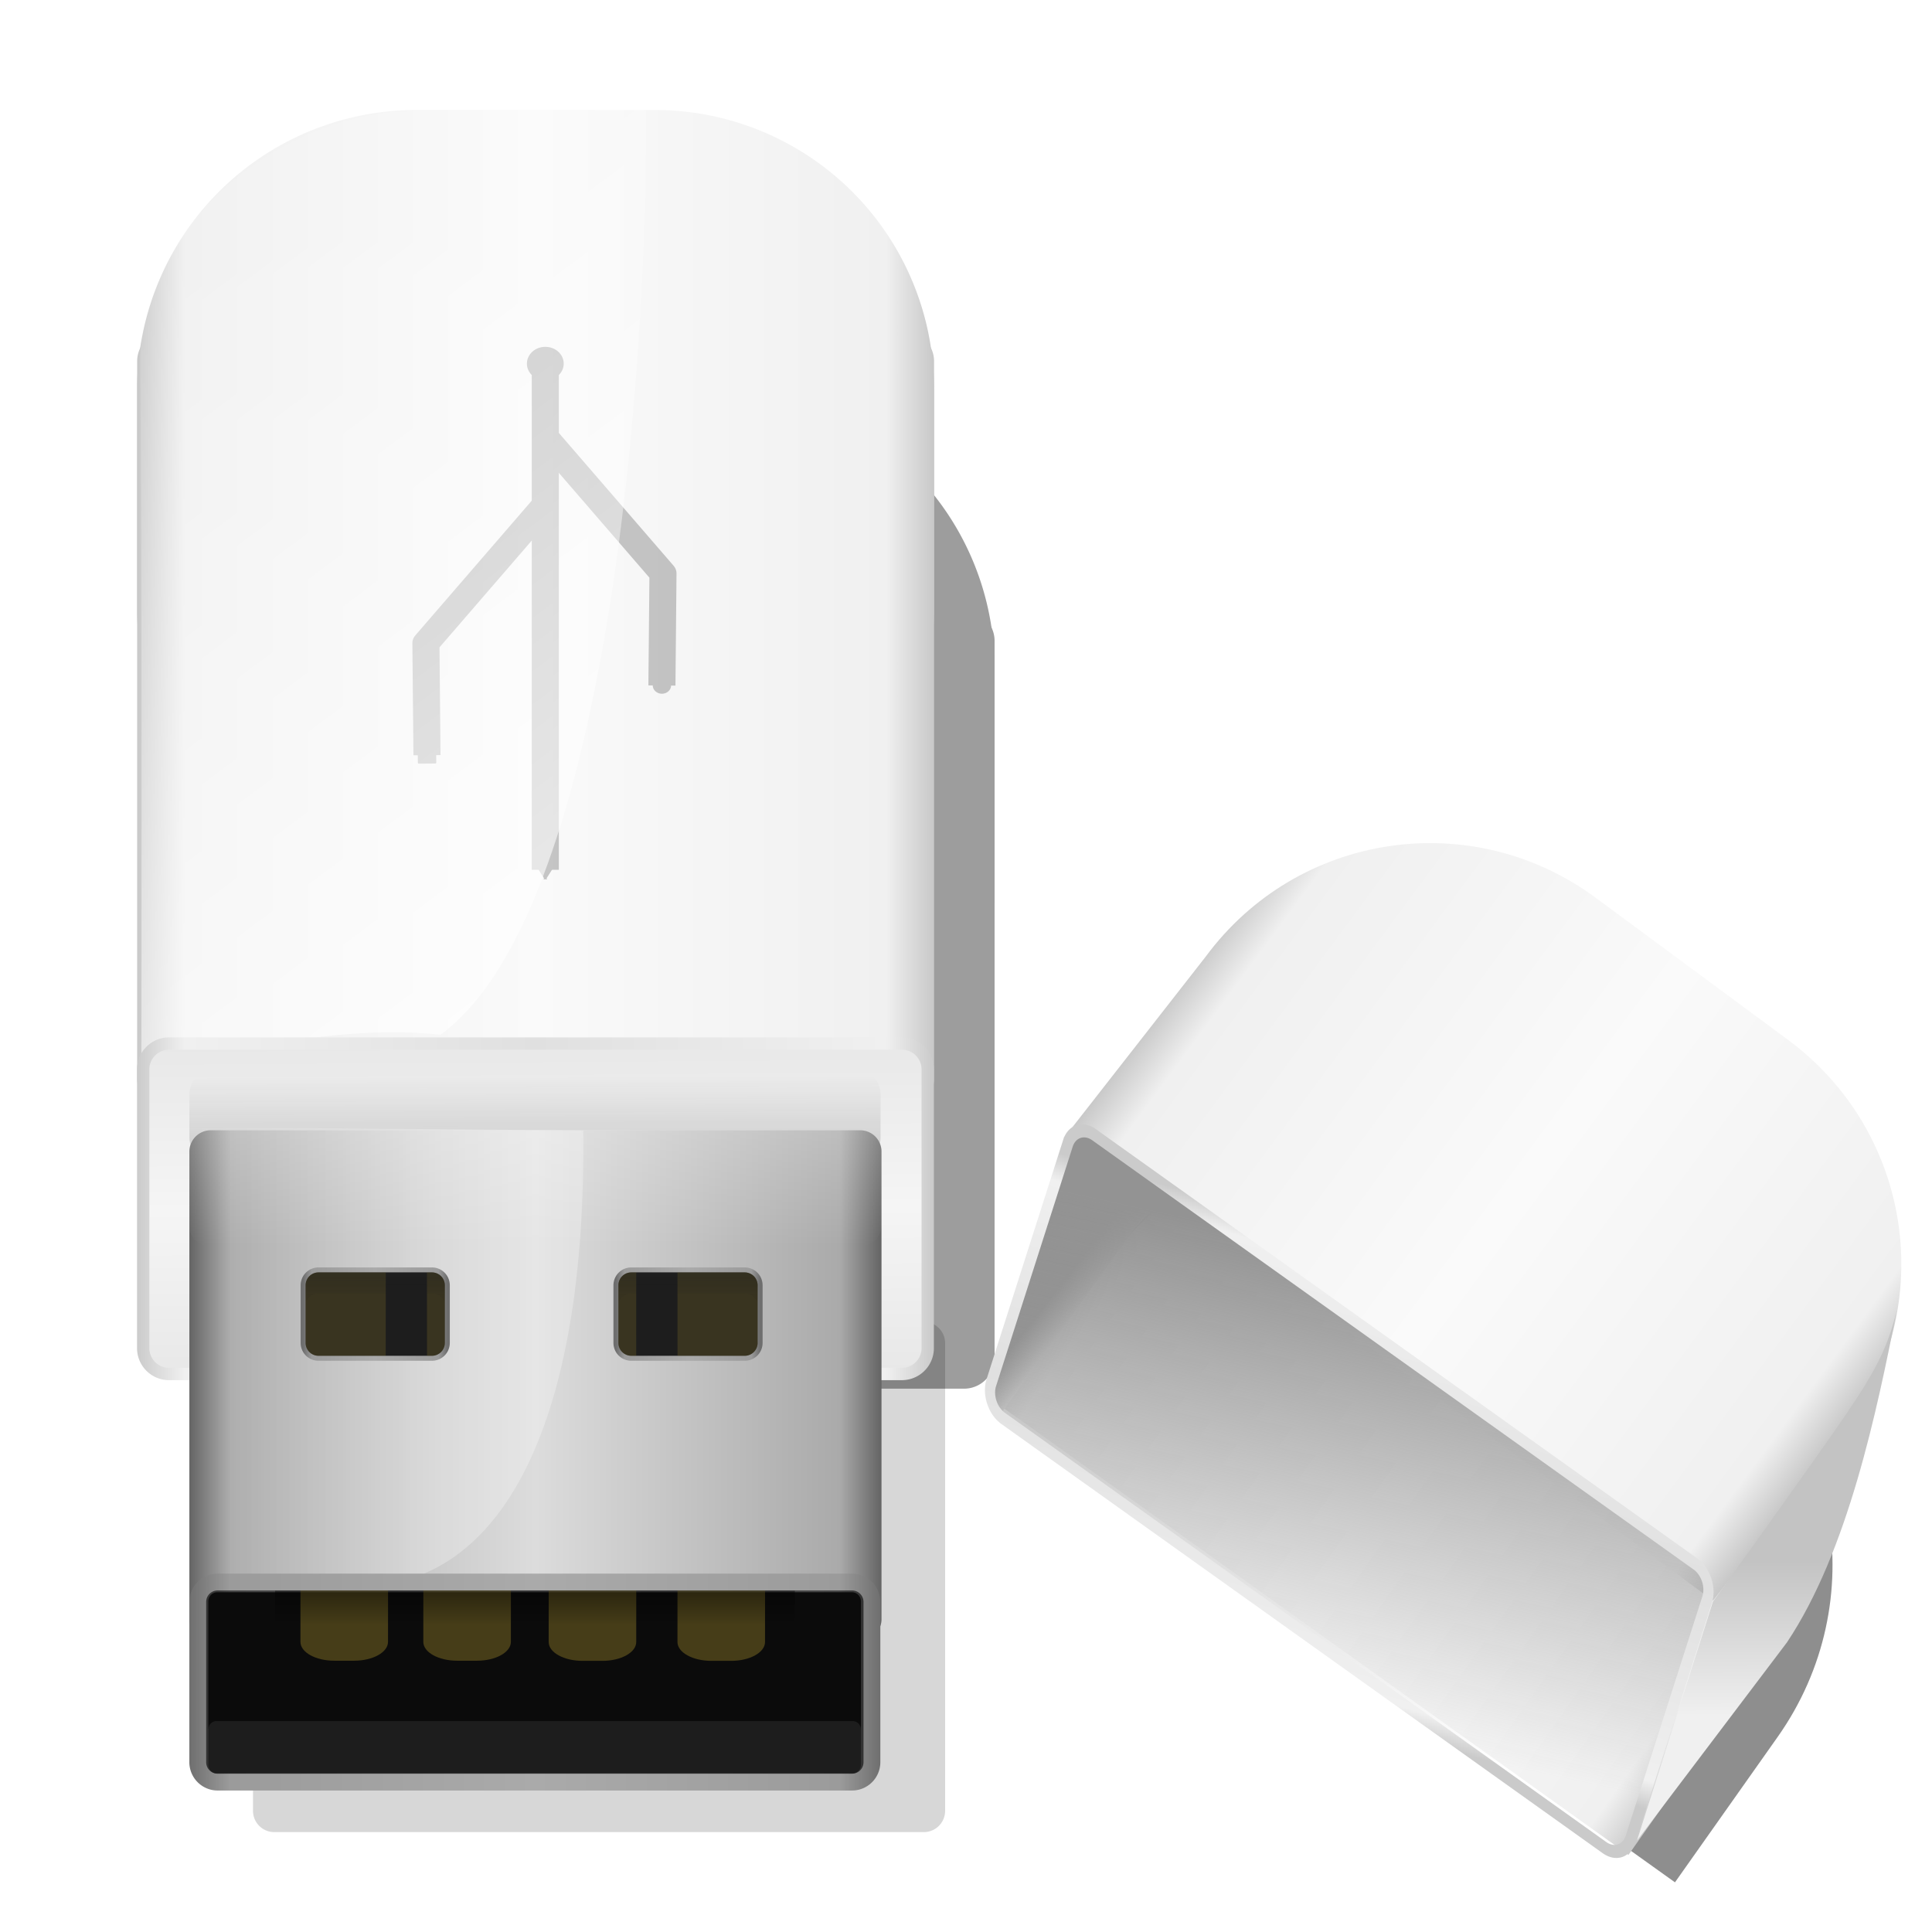
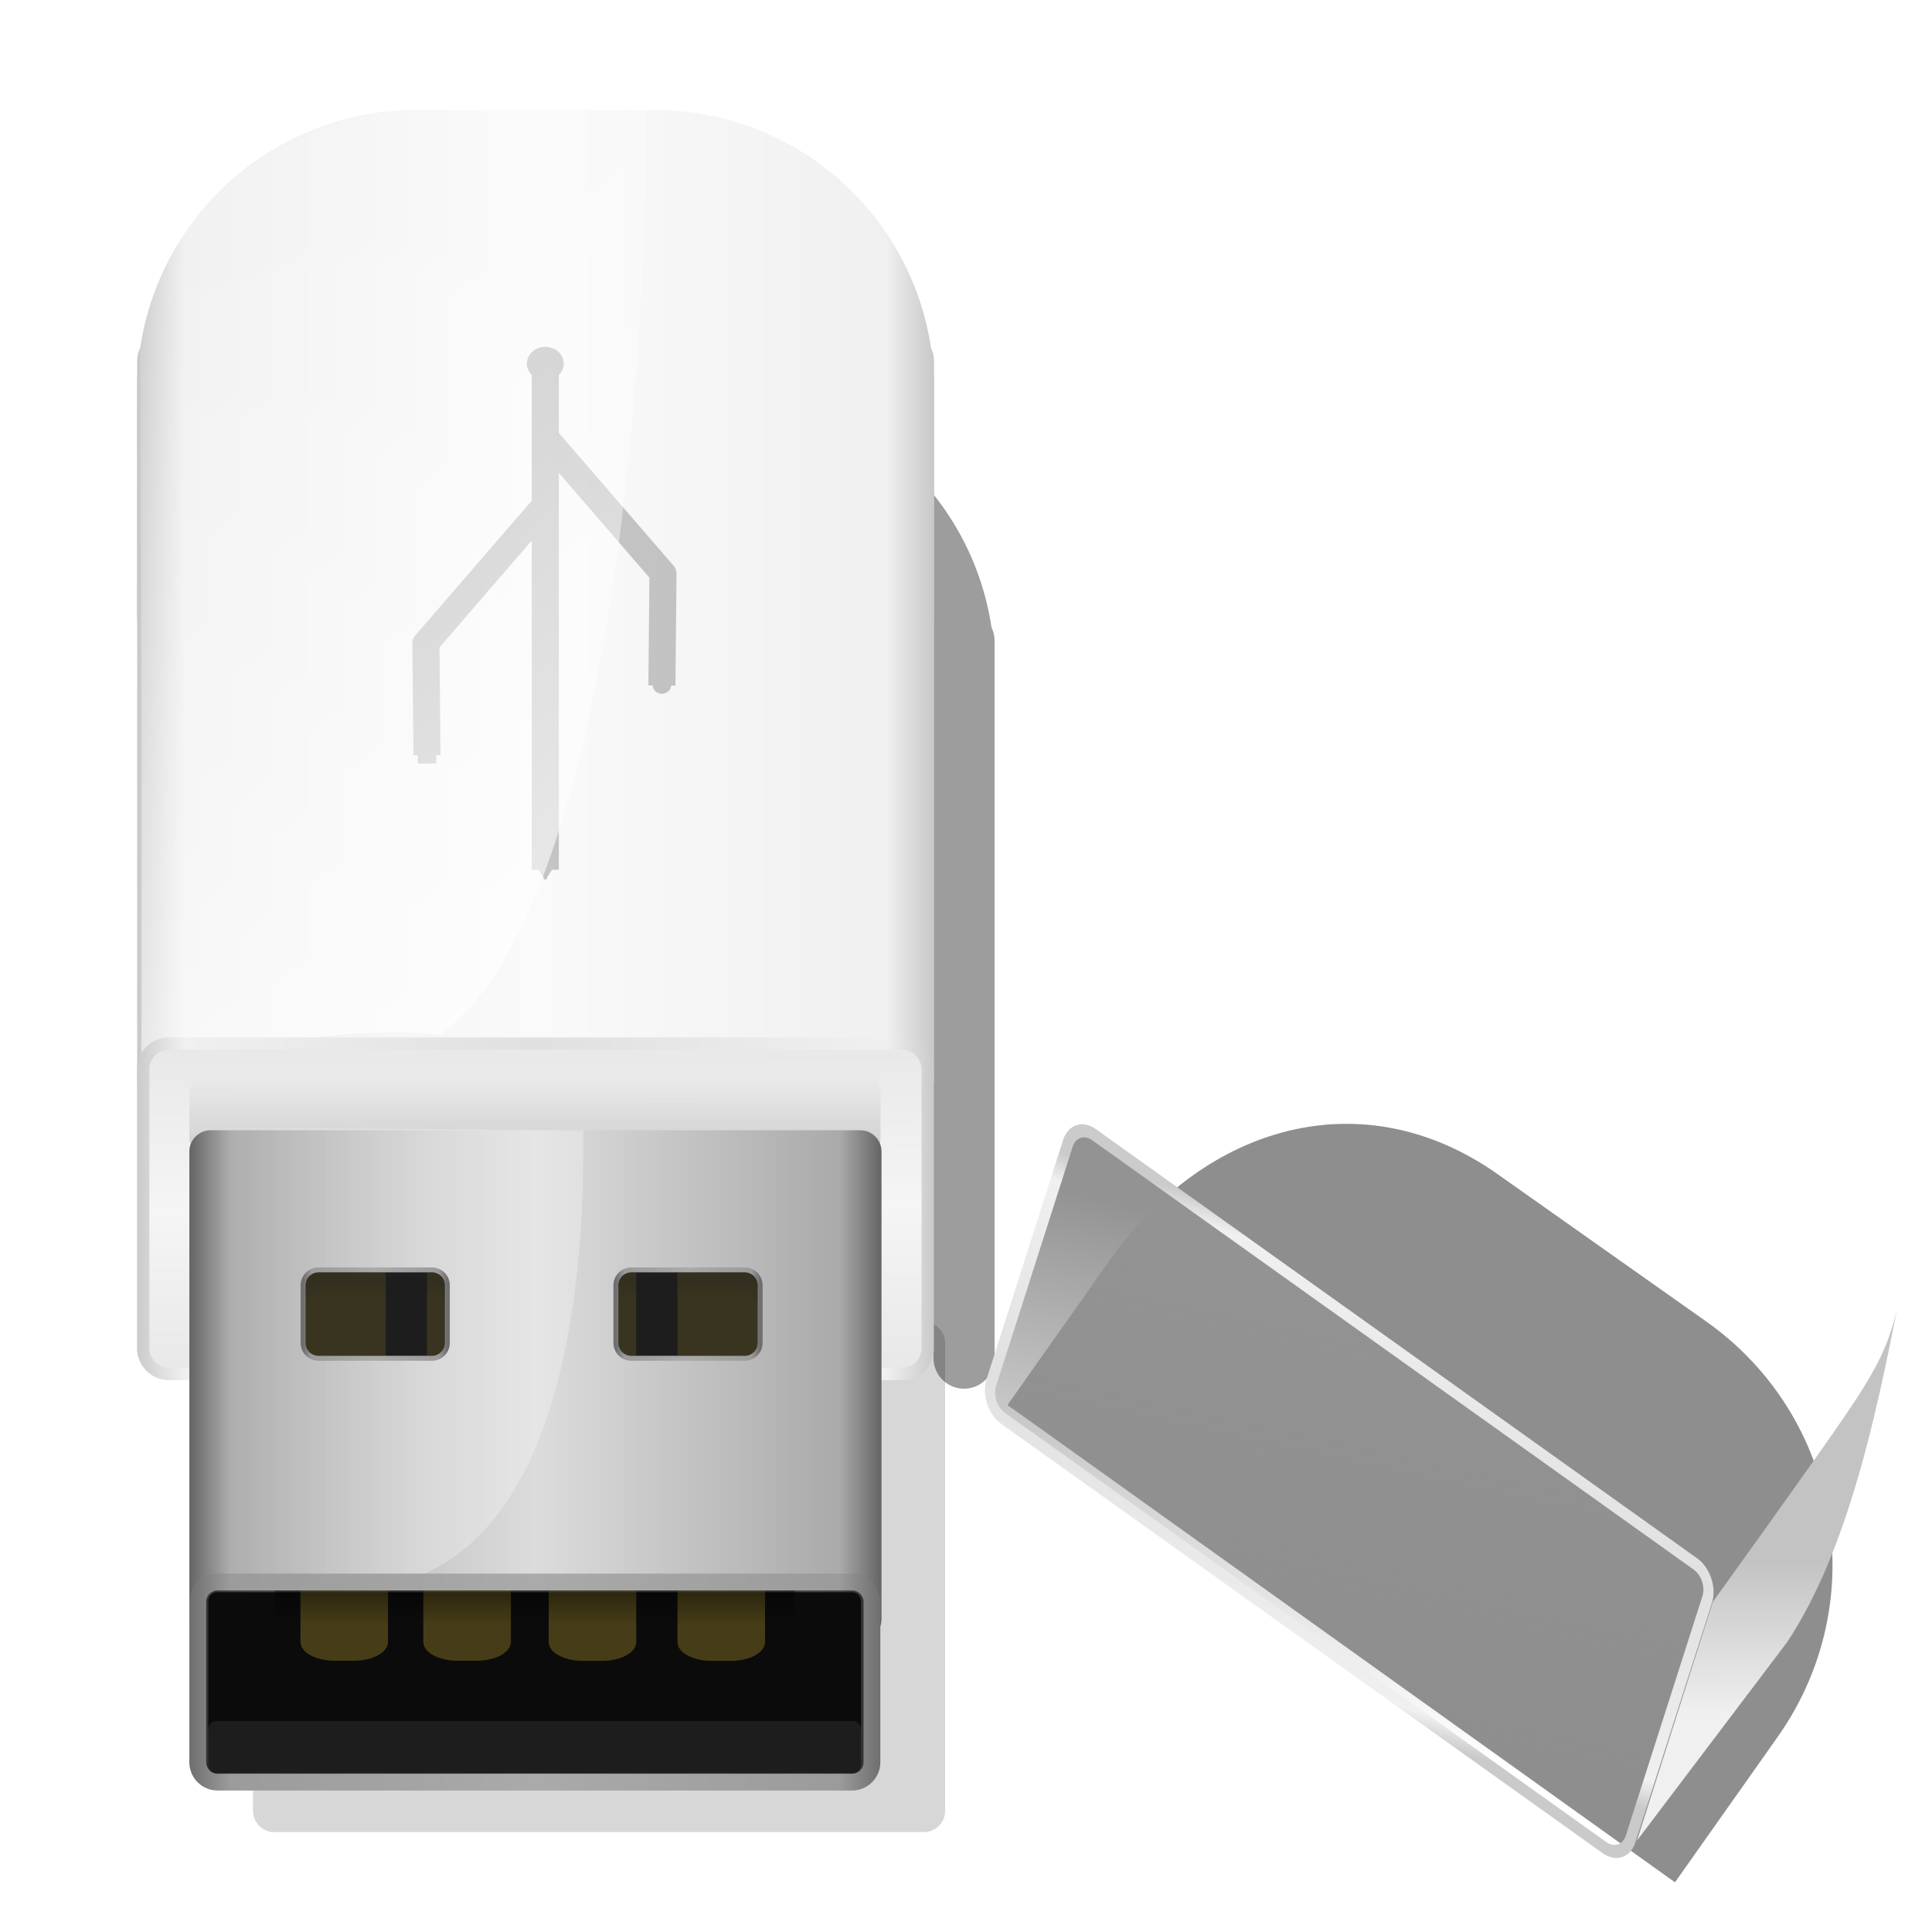
<svg xmlns="http://www.w3.org/2000/svg" xmlns:xlink="http://www.w3.org/1999/xlink" viewBox="0 0 420 420">
  <defs>
    <filter id="f" x="-.034" y="-.137" width="1.067" height="1.275">
      <feGaussianBlur stdDeviation=".422" />
    </filter>
    <filter id="z" x="-.127" y="-.138" width="1.254" height="1.276">
      <feGaussianBlur stdDeviation="8.879" />
    </filter>
    <filter id="y" x="-.149" y="-.119" width="1.298" height="1.237">
      <feGaussianBlur stdDeviation="10.737" />
    </filter>
    <filter id="x" x="-.238" y="-.323" width="1.476" height="1.646">
      <feGaussianBlur stdDeviation="14.937" />
    </filter>
    <linearGradient id="c">
      <stop offset="0" />
      <stop stop-opacity="0" offset="1" />
    </linearGradient>
    <linearGradient id="d">
      <stop stop-color="#fff" offset="0" />
      <stop stop-color="#fff" stop-opacity="0" offset="1" />
    </linearGradient>
    <linearGradient id="e">
      <stop stop-color="#cbcbcb" offset="0" />
      <stop stop-color="#f0f0f0" offset=".06" />
      <stop stop-color="#e0e0e0" offset=".5" />
      <stop stop-color="#f0f0f0" offset=".94" />
      <stop stop-color="#cacaca" offset="1" />
    </linearGradient>
    <linearGradient id="b">
      <stop stop-color="#6e6e6e" offset="0" />
      <stop stop-color="#9b9b9b" offset=".06" />
      <stop stop-color="#aaa" offset=".5" />
      <stop stop-color="#9b9b9b" offset=".94" />
      <stop stop-color="#6e6e6e" offset="1" />
    </linearGradient>
    <linearGradient id="v" x1="265.28" x2="415.74" gradientUnits="userSpaceOnUse">
      <stop stop-color="#646464" offset="0" />
      <stop stop-color="#aaa" offset=".06" />
      <stop stop-color="#dcdcdc" offset=".5" />
      <stop stop-color="#aaa" offset=".94" />
      <stop stop-color="#646464" offset="1" />
    </linearGradient>
    <linearGradient id="a" x1="323.25" x2="496.49" gradientUnits="userSpaceOnUse">
      <stop stop-color="#c8c8c8" offset="0" />
      <stop stop-color="#f0f0f0" offset=".06" />
      <stop stop-color="#fafafa" offset=".5" />
      <stop stop-color="#f0f0f0" offset=".94" />
      <stop stop-color="#c8c8c8" offset="1" />
    </linearGradient>
    <linearGradient id="n" x1="329.82" x2="329.33" y1="709.05" y2="637.21" gradientUnits="userSpaceOnUse">
      <stop stop-color="#e8e8e8" offset="0" />
      <stop stop-color="#f5f5f5" offset=".5" />
      <stop stop-color="#e8e8e8" offset="1" />
    </linearGradient>
    <linearGradient id="l" x1="248.52" x2="381.54" y1="450.38" y2="629.17" gradientUnits="userSpaceOnUse">
      <stop stop-color="#fff" stop-opacity="0" offset="0" />
      <stop stop-color="#fff" offset="1" />
    </linearGradient>
    <linearGradient id="j" x1="265.28" x2="415.49" gradientUnits="userSpaceOnUse">
      <stop stop-color="#232323" offset="0" />
      <stop stop-color="#464646" offset=".06" />
      <stop stop-color="#505050" offset=".5" />
      <stop stop-color="#464646" offset=".94" />
      <stop stop-color="#232323" offset="1" />
    </linearGradient>
    <linearGradient id="g" x2="0" y1="691.18" y2="697.75" gradientUnits="userSpaceOnUse">
      <stop stop-color="#1d1d1d" offset="0" />
      <stop stop-color="#1d1d1d" stop-opacity="0" offset="1" />
    </linearGradient>
    <linearGradient id="u" x1="240.95" x2="247.49" y1="273.96" y2="279.08" gradientUnits="userSpaceOnUse">
      <stop stop-color="#939393" offset="0" />
      <stop stop-color="#fafafa" offset="1" />
    </linearGradient>
    <linearGradient id="t" x1="601.9" x2="602.02" y1="756.77" y2="790.36" gradientUnits="userSpaceOnUse">
      <stop stop-color="#c3c3c3" offset="0" />
      <stop stop-color="#f0f0f0" offset="1" />
    </linearGradient>
    <linearGradient id="s" x1="766.54" x2="801.64" y1="263.28" y2="351.73" gradientUnits="userSpaceOnUse">
      <stop stop-color="#939393" offset="0" />
      <stop stop-color="#939393" stop-opacity="0" offset="1" />
    </linearGradient>
    <linearGradient id="w" x1="265.1" x2="415.67" gradientUnits="userSpaceOnUse" xlink:href="#b" />
    <linearGradient id="q" x1="359.33" x2="390.67" gradientUnits="userSpaceOnUse" xlink:href="#b" />
    <linearGradient id="p" x1="427.33" x2="458.67" gradientUnits="userSpaceOnUse" xlink:href="#b" />
    <linearGradient id="o" x1="318.77" x2="265.19" gradientUnits="userSpaceOnUse" xlink:href="#d" />
    <linearGradient id="m" x1="253.9" x2="427.13" gradientUnits="userSpaceOnUse" xlink:href="#e" />
    <linearGradient id="k" x1="332.19" x2="332.14" y1="667.75" y2="644.43" gradientUnits="userSpaceOnUse" xlink:href="#c" />
    <linearGradient id="i" x2="0" y1="656" y2="681.26" gradientUnits="userSpaceOnUse" xlink:href="#d" />
    <linearGradient id="h" x2="0" y1="756.14" y2="763.64" gradientUnits="userSpaceOnUse" xlink:href="#c" />
    <linearGradient id="r" x1="425.8" x2="460.86" y1="612.96" y2="711.12" gradientTransform="matrix(1.001 -1.7604e-7 -3.0172e-8 .901 340.3 -289.03)" gradientUnits="userSpaceOnUse" xlink:href="#e" />
    <marker id="ab" orient="auto">
      <path transform="scale(.2)" d="m-5-5v10h10v-10h-10z" fill-rule="evenodd" stroke="#000" stroke-width="1pt" />
    </marker>
    <marker id="ac" orient="auto">
      <path transform="matrix(.2,0,0,.2,1.48,.2)" d="m-2.5-1c0 2.76-2.24 5-5 5s-5-2.24-5-5 2.24-5 5-5 5 2.24 5 5z" fill-rule="evenodd" stroke="#000" stroke-width="1pt" />
    </marker>
    <marker id="ad" orient="auto">
      <path transform="matrix(.4,0,0,.4,2.96,.4)" d="m-2.5-1c0 2.76-2.24 5-5 5s-5-2.24-5-5 2.24-5 5-5 5 2.24 5 5z" fill-rule="evenodd" stroke="#000" stroke-width="1pt" />
    </marker>
    <marker id="aa" orient="auto">
      <path transform="scale(.2)" d="m5.77 0-8.65 5v-10l8.65 5z" fill-rule="evenodd" stroke="#000" stroke-width="1pt" />
    </marker>
  </defs>
  <g transform="translate(-224.11 -410.35)">
    <path d="m283.74 697.71h141.2a4.632 4.632 0 0 1 4.632 4.632v101.66a4.632 4.632 0 0 1-4.632 4.632h-141.2a4.632 4.632 0 0 1-4.632-4.632v-101.66a4.632 4.632 0 0 1 4.632-4.632" filter="url(#x)" opacity=".396" />
    <g transform="translate(-56.167 57.366)" filter="url(#y)" opacity=".384">
-       <path d="m329.89 485.67h159.96a6.641 6.641 0 0 1 6.641 6.641v155.92a6.641 6.641 0 0 1-6.641 6.641h-159.96a6.641 6.641 0 0 1-6.641-6.641v-155.92a6.641 6.641 0 0 1 6.641-6.641" />
+       <path d="m329.89 485.67h159.96a6.641 6.641 0 0 1 6.641 6.641v155.92a6.641 6.641 0 0 1-6.641 6.641a6.641 6.641 0 0 1-6.641-6.641v-155.92a6.641 6.641 0 0 1 6.641-6.641" />
      <path d="m383.93 437.67h51.873a60.684 60.684 0 0 1 60.684 60.684v47.832a60.684 60.684 0 0 1-60.684 60.684h-51.873a60.684 60.684 0 0 1-60.684-60.684v-47.832a60.684 60.684 0 0 1 60.684-60.684" />
    </g>
    <g transform="translate(-69.324 -3.409)" fill="url(#a)">
      <path d="m329.89 485.67h159.96a6.641 6.641 0 0 1 6.641 6.641v155.92a6.641 6.641 0 0 1-6.641 6.641h-159.96a6.641 6.641 0 0 1-6.641-6.641v-155.92a6.641 6.641 0 0 1 6.641-6.641" />
      <path d="m383.93 437.67h51.873a60.684 60.684 0 0 1 60.684 60.684v47.832a60.684 60.684 0 0 1-60.684 60.684h-51.873a60.684 60.684 0 0 1-60.684-60.684v-47.832a60.684 60.684 0 0 1 60.684-60.684" />
    </g>
    <g transform="matrix(1.155 0 0 1.055 26.784 -11.166)" fill="none" opacity=".212" stroke="#000">
      <path d="m273.48 474.41v104.36" marker-end="url(#aa)" marker-start="url(#ad)" stroke-miterlimit="3.8" stroke-width="5.094" />
      <path d="m273.47 489.62 22.16 28.078-0.2 23.095" marker-end="url(#ac)" stroke-linejoin="round" stroke-width="5.094" />
      <path d="m273.17 503.98-22.16 28.078 0.2 23.095" marker-end="url(#ab)" stroke-linejoin="round" stroke-width="5.094" />
    </g>
    <path d="m364.61 434.31c0 72.143-11.162 176.69-44.734 200.98-29.531-3.241-65.036 9.335-65.036 9.335s0.19-118.5-0.256-156.93c1.493-30.227 31.548-52.239 57.676-53.176 17.866-0.053 51.114-0.403 52.35-0.209z" fill="url(#l)" fill-rule="evenodd" opacity=".755" />
    <path d="m260.86 637.21h159.31a5.619 5.619 0 0 1 5.619 5.619v60.596a5.619 5.619 0 0 1-5.619 5.619h-159.31a5.619 5.619 0 0 1-5.619-5.619v-60.596a5.619 5.619 0 0 1 5.619-5.619" fill="url(#n)" stroke="url(#m)" stroke-width="2.681" />
    <path d="m271.05 642.56h138.72a5.768 5.768 0 0 1 5.768 5.768v9.234a5.768 5.768 0 0 1-5.768 5.768h-138.72a5.768 5.768 0 0 1-5.768-5.768v-9.234a5.768 5.768 0 0 1 5.768-5.768" fill="url(#k)" opacity=".2" />
    <path d="m269.91 656.06h141.2a4.632 4.632 0 0 1 4.632 4.632v101.66a4.632 4.632 0 0 1-4.632 4.632h-141.2a4.632 4.632 0 0 1-4.632-4.632v-101.66a4.632 4.632 0 0 1 4.632-4.632" fill="url(#v)" />
    <path d="m350.91 656.1c0.714 62.857-17.261 99.251-48.929 99.107-25.475-0.119-36.786 3.75-36.786 3.75l-1e-5 -103.57 85.714 0.714z" fill="url(#o)" fill-rule="evenodd" opacity=".273" />
    <g transform="translate(4.243 -7.071)">
      <g transform="matrix(.817 .577 -.577 .817 476.7 97.436)">
        <path transform="matrix(1.068 0 0 1.068 -35.829 -38.672)" d="m396.82 438.95h51.873c33.619 0 60.684 27.065 60.684 60.684v36.216l-160.11-0.956-6.882-5e-5v-36.215c0-33.619 20.813-59.73 54.432-59.73z" filter="url(#z)" opacity=".665" />
-         <path d="m383.93 437.67h51.873c33.619 0 60.684 27.065 60.684 60.684v36.216l-160.11-0.956-6.882-5e-5v-36.215c0-33.619 20.813-59.73 54.432-59.73z" fill="url(#a)" />
      </g>
-       <path transform="translate(211.38 420.45)" d="m243.24 242.14-19.622 56.922 2.652 4.95 35.886-49.674-18.915-12.198z" fill="url(#u)" fill-rule="evenodd" />
      <g transform="matrix(.804 .594 -.594 .804 510.62 40.684)">
-         <path d="m385.21 426.78h51.873c33.619 0 60.684 27.065 60.684 60.684l-1.278 47.107-173.24-0.001 1.278-47.106c0-33.619 27.065-60.684 60.684-60.684z" fill="url(#a)" />
-       </g>
+         </g>
      <path d="m592.25 765.6s22.327-30.974 28.96-40.759c6.633-9.785 9.068-14.659 11.038-22.663-4.403 22.136-10.633 52.39-23.912 72.284l-32.601 43.08 16.514-51.942z" fill="url(#t)" />
      <path transform="matrix(.814,.581,-.305,.953,0,0)" d="m670.26 288.21h160.6a5.063 5.063 0 0 1 5.063 5.063v54.601a5.063 5.063 0 0 1-5.063 5.063h-160.6a5.063 5.063 0 0 1-5.063-5.063v-54.601a5.063 5.063 0 0 1 5.063-5.063" fill="url(#s)" stroke="url(#r)" stroke-width="2.546" />
    </g>
    <path d="m271.43 754.27h137.9a4.328 4.328 0 0 1 4.328 4.328v34.84a4.328 4.328 0 0 1-4.328 4.328h-137.9a4.328 4.328 0 0 1-4.328-4.328v-34.84a4.328 4.328 0 0 1 4.328-4.328" fill="url(#j)" stroke="url(#w)" stroke-width="3.654" />
    <g transform="matrix(1.052 0 0 1.083 -90.586 -66.104)">
      <path d="m344.02 759.55h131.19a1.834 1.834 0 0 1 1.834 1.834v25.122a1.834 1.834 0 0 1-1.834 1.834h-131.19a1.834 1.834 0 0 1-1.834-1.834v-25.122a1.834 1.834 0 0 1 1.834-1.834" fill="#0b0b0b" />
      <path d="m343.88 785.41h131.47a1.691 1.691 0 0 1 1.691 1.691v7.102a1.691 1.691 0 0 1-1.691 1.691h-131.47a1.691 1.691 0 0 1-1.691-1.691v-7.102a1.691 1.691 0 0 1 1.691-1.691" fill="#1d1d1d" />
    </g>
    <g transform="translate(-69.324 -3.409)">
      <path d="m362.67 689.83h24.668a3.34 3.34 0 0 1 3.34 3.34v12.526a3.34 3.34 0 0 1-3.34 3.34h-24.668a3.34 3.34 0 0 1-3.34-3.34v-12.526a3.34 3.34 0 0 1 3.34-3.34" fill="#1d1d1d" stroke="url(#q)" stroke-width="1.08" />
      <path d="m430.67 689.83h24.668a3.34 3.34 0 0 1 3.34 3.34v12.526a3.34 3.34 0 0 1-3.34 3.34h-24.668a3.34 3.34 0 0 1-3.34-3.34v-12.526a3.34 3.34 0 0 1 3.34-3.34" fill="#1d1d1d" stroke="url(#p)" stroke-width="1.08" />
      <path d="m440.71 690.37 14.642-0.006c1.547 0 2.789 1.25 2.789 2.797v12.54c0 1.547-1.246 2.793-2.793 2.793l-14.625-0.004-0.013-18.121z" fill="#a0892c" fill-opacity=".706" opacity=".3" />
      <path d="m377.3 690.37-14.642-0.006c-1.547 0-2.789 1.25-2.789 2.797v12.54c0 1.547 1.246 2.793 2.793 2.793l14.625-0.004 0.013-18.121z" fill="#a0892c" fill-opacity=".706" opacity=".3" />
      <path d="m431.75 690.37-1.095-0.006c-1.547 0-2.789 1.25-2.789 2.797v12.54c0 1.547 1.246 2.793 2.793 2.793l1.078-0.004 0.013-18.121z" fill="#a0892c" fill-opacity=".706" opacity=".3" />
      <path d="m386.25 690.37 1.095-0.006c1.547 0 2.789 1.25 2.789 2.797v12.54c0 1.547-1.246 2.793-2.793 2.793l-1.078-0.004-0.013-18.121z" fill="#a0892c" fill-opacity=".706" opacity=".3" />
      <g fill="url(#g)" opacity=".735">
        <path d="m430.66 690.38c-1.548 0-2.781 1.233-2.781 2.781v4.594c0-1.548 1.233-2.781 2.781-2.781h24.688c1.548 0 2.781 1.233 2.781 2.781v-4.594c0-1.548-1.233-2.781-2.781-2.781h-24.688z" filter="url(#f)" opacity=".547" />
        <path d="m362.66 690.37c-1.548 0-2.781 1.233-2.781 2.781v4.594c0-1.548 1.233-2.781 2.781-2.781h24.688c1.548 0 2.781 1.233 2.781 2.781v-4.594c0-1.548-1.233-2.781-2.781-2.781h-24.688z" filter="url(#f)" opacity=".547" />
      </g>
    </g>
-     <path d="m269.88 656h141.2a4.719 4.719 0 0 1 4.719 4.719v15.815a4.719 4.719 0 0 1-4.719 4.719h-141.2a4.719 4.719 0 0 1-4.719-4.719v-15.815a4.719 4.719 0 0 1 4.719-4.719" fill="url(#i)" opacity=".224" />
    <g transform="translate(-69.324 -3.409)" fill="#a0892c" fill-opacity=".707">
      <path d="m377.79 759.52-0.005 11.168c0 2.27-3.291 4.098-7.38 4.098h-4.275c-4.088 0-7.38-1.828-7.38-4.098l0.005-11.168h19.035z" opacity=".563" />
      <path d="m459.75 759.55-0.005 11.168c0 2.27-3.291 4.098-7.38 4.098h-4.275c-4.088 0-7.38-1.828-7.38-4.098l0.005-11.168h19.035z" opacity=".563" />
      <path d="m404.5 759.52-0.005 11.168c0 2.27-3.291 4.098-7.38 4.098h-4.275c-4.088 0-7.38-1.828-7.38-4.098l0.005-11.168h19.035z" opacity=".563" />
      <path d="m431.75 759.55-0.005 11.168c0 2.27-3.291 4.098-7.38 4.098h-4.275c-4.088 0-7.38-1.828-7.38-4.098l0.005-11.168h19.035z" opacity=".563" />
    </g>
    <path d="m283.91 756.14h113v7.5h-113z" fill="url(#h)" opacity=".392" />
  </g>
</svg>